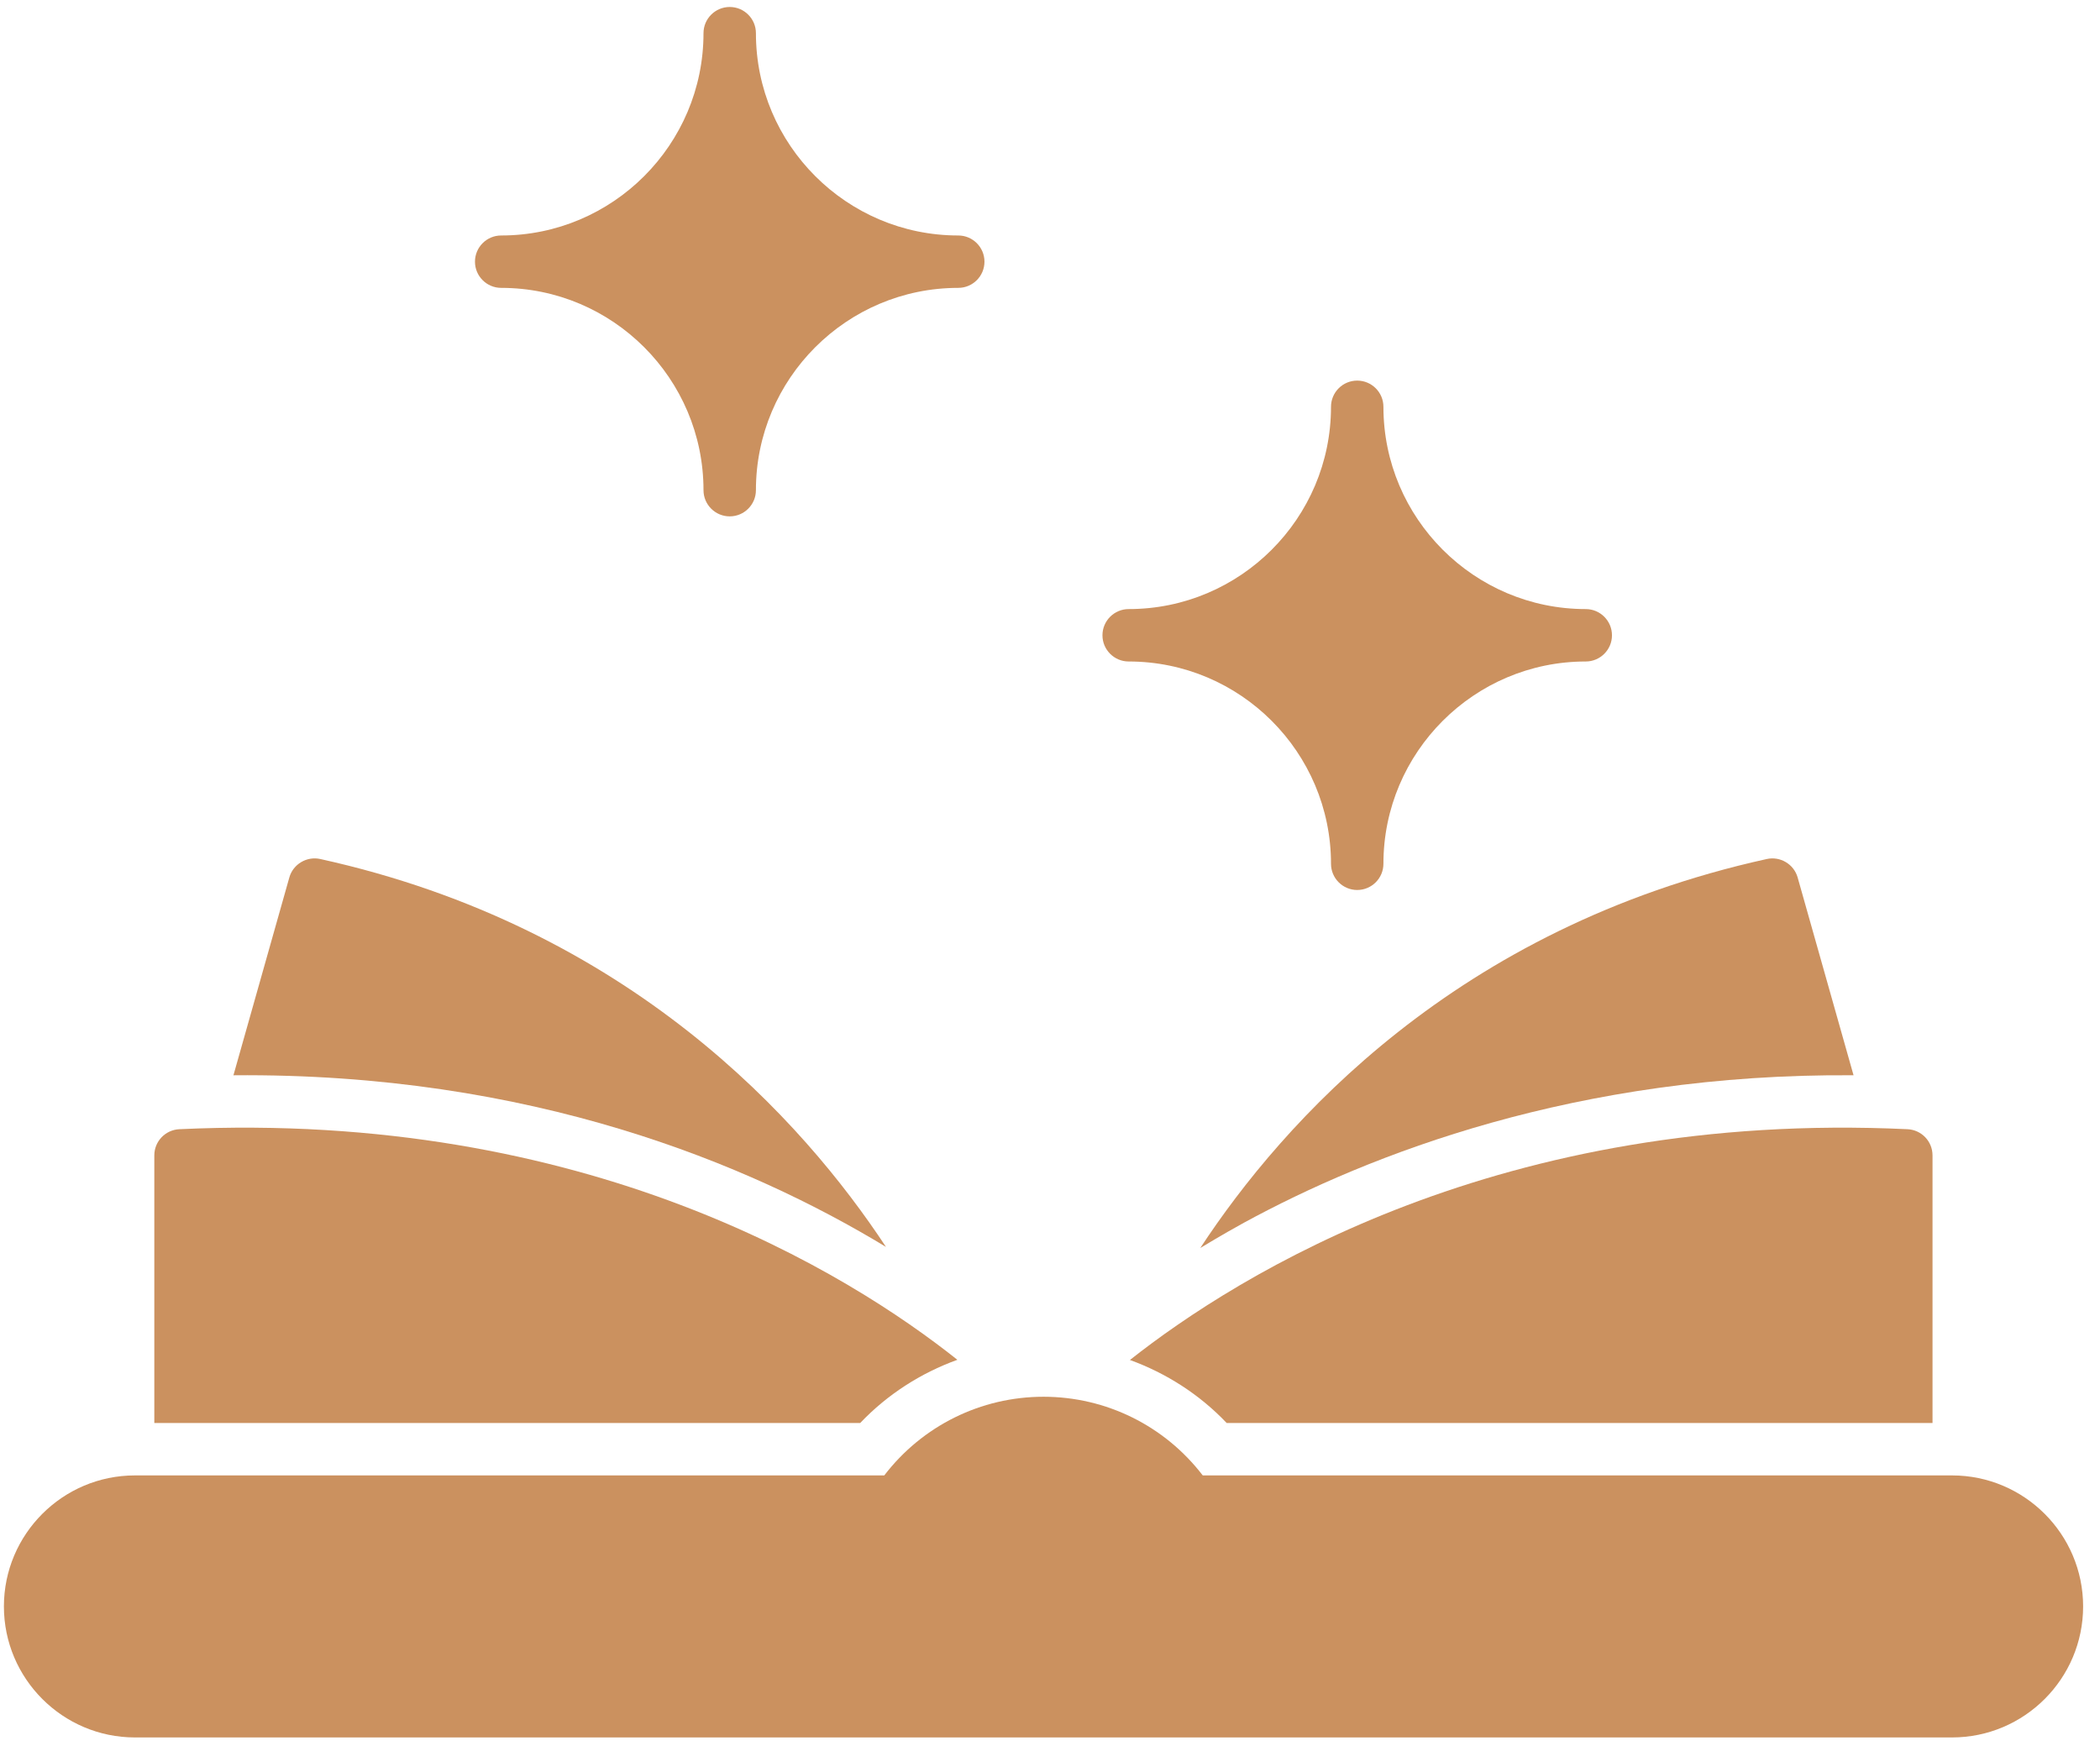
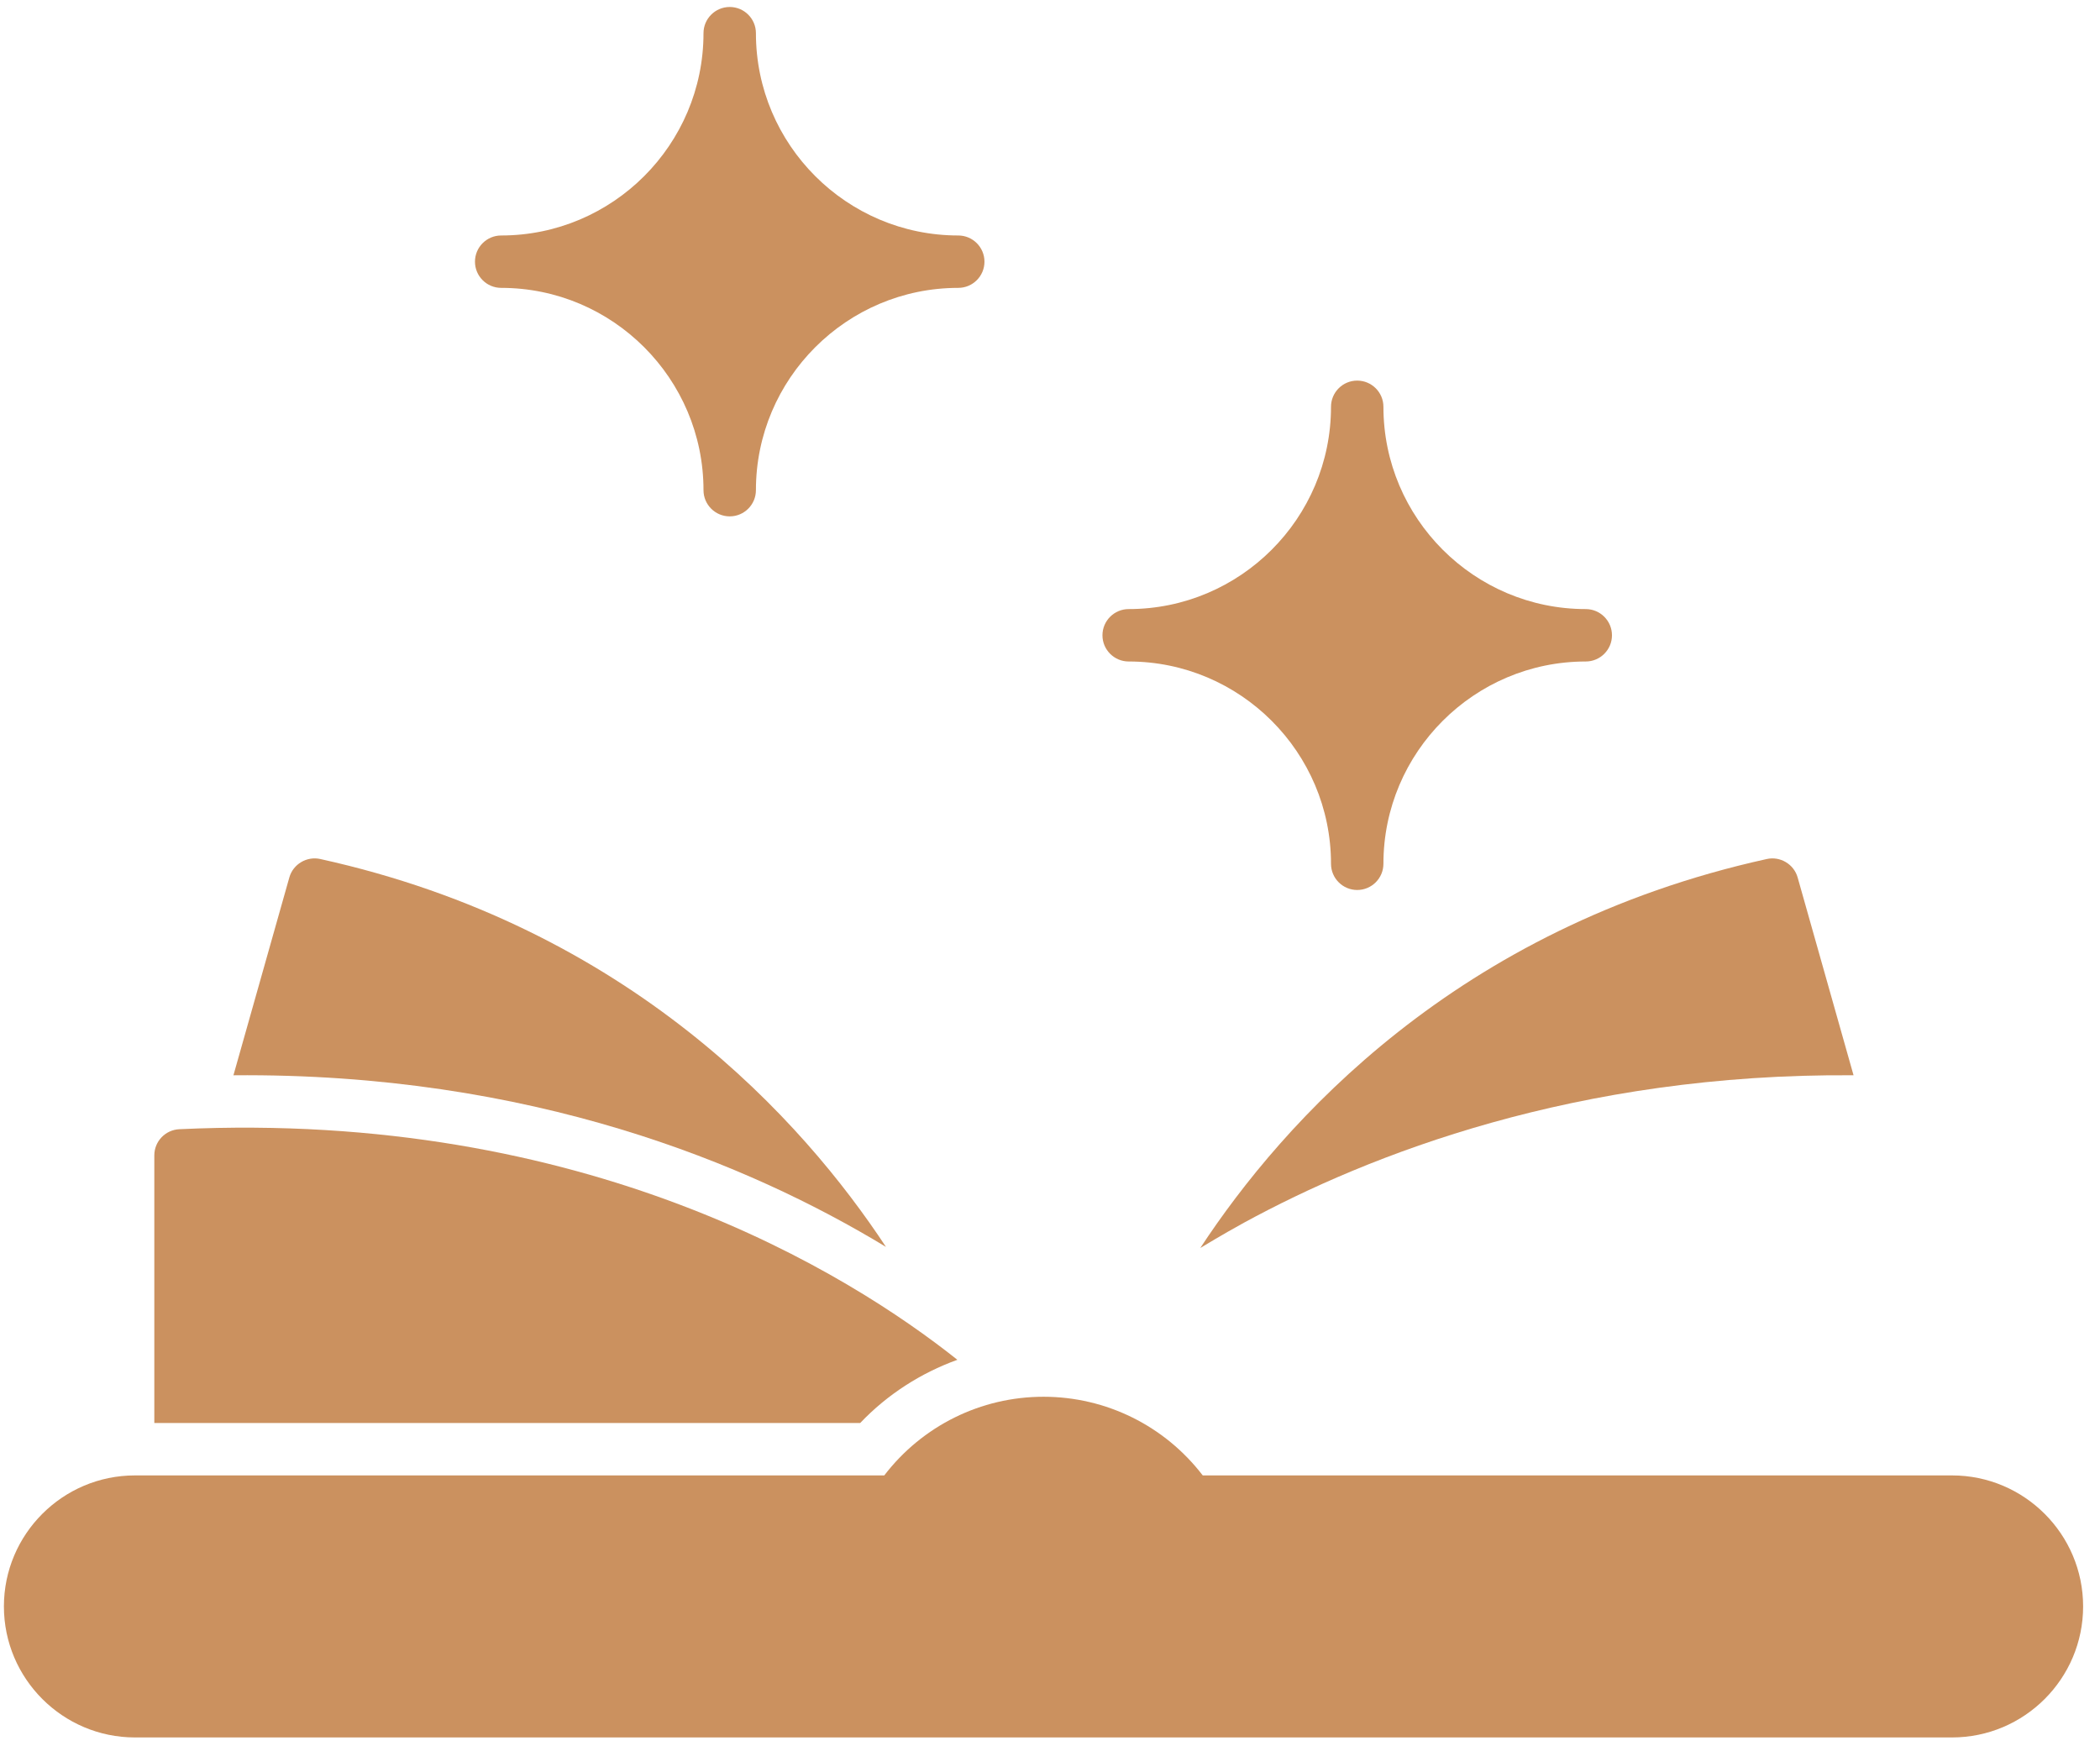
<svg xmlns="http://www.w3.org/2000/svg" width="101" height="84" viewBox="0 0 101 84" fill="none">
  <path d="M93.885 70.975H57.846C56.019 68.593 53.206 67.191 50.188 67.191C47.169 67.191 44.356 68.593 42.529 70.975H6.49C3.016 70.975 0.188 73.803 0.188 77.277C0.188 80.751 3.016 83.58 6.49 83.58H93.885C97.359 83.58 100.188 80.751 100.188 77.277C100.188 73.803 97.359 70.975 93.885 70.975Z" fill="#CB915F" />
  <path d="M54.284 31.821C59.649 31.821 64.015 36.188 64.015 41.552C64.015 42.248 64.58 42.813 65.275 42.813C65.971 42.813 66.536 42.248 66.536 41.552C66.536 36.188 70.902 31.821 76.267 31.821C76.963 31.821 77.528 31.256 77.528 30.561C77.528 29.865 76.963 29.3 76.267 29.3C70.902 29.3 66.536 24.934 66.536 19.569C66.536 18.873 65.971 18.309 65.275 18.309C64.58 18.309 64.015 18.873 64.015 19.569C64.015 24.934 59.649 29.3 54.284 29.3C53.588 29.3 53.023 29.865 53.023 30.561C53.023 31.256 53.588 31.821 54.284 31.821Z" fill="#CB915F" />
  <path d="M24.104 13.848C29.469 13.848 33.835 18.215 33.835 23.58C33.835 24.275 34.4 24.84 35.096 24.84C35.792 24.84 36.356 24.275 36.356 23.58C36.356 18.215 40.723 13.848 46.087 13.848C46.783 13.848 47.348 13.284 47.348 12.588C47.348 11.892 46.783 11.328 46.087 11.328C40.723 11.328 36.356 6.961 36.356 1.596C36.356 0.901 35.792 0.336 35.096 0.336C34.4 0.336 33.835 0.901 33.835 1.596C33.835 6.961 29.469 11.328 24.104 11.328C23.409 11.328 22.844 11.892 22.844 12.588C22.844 13.284 23.409 13.848 24.104 13.848Z" fill="#CB915F" />
  <path d="M57.728 60.035C58.764 59.408 59.557 58.966 59.831 58.817C65.841 55.541 75.832 51.623 89.147 51.726L86.458 42.21C86.276 41.566 85.614 41.18 84.974 41.323C70.031 44.617 61.695 53.995 57.728 60.035Z" fill="#CB915F" />
  <path d="M15.4 41.322C14.758 41.181 14.097 41.567 13.916 42.209L11.227 51.727C25.529 51.599 36.045 55.999 42.611 59.983C38.632 53.941 30.297 44.606 15.4 41.322Z" fill="#CB915F" />
  <path d="M46.045 65.413C40.792 61.237 28.215 53.4 8.624 54.321C7.951 54.353 7.422 54.907 7.422 55.58V68.455H41.37C42.681 67.075 44.289 66.05 46.045 65.413Z" fill="#CB915F" />
-   <path d="M54.345 65.422C56.095 66.059 57.695 67.082 58.999 68.455H92.945V55.58C92.945 54.907 92.418 54.353 91.744 54.321C72.216 53.395 59.569 61.297 54.344 65.422H54.345Z" fill="#CB915F" />
</svg>